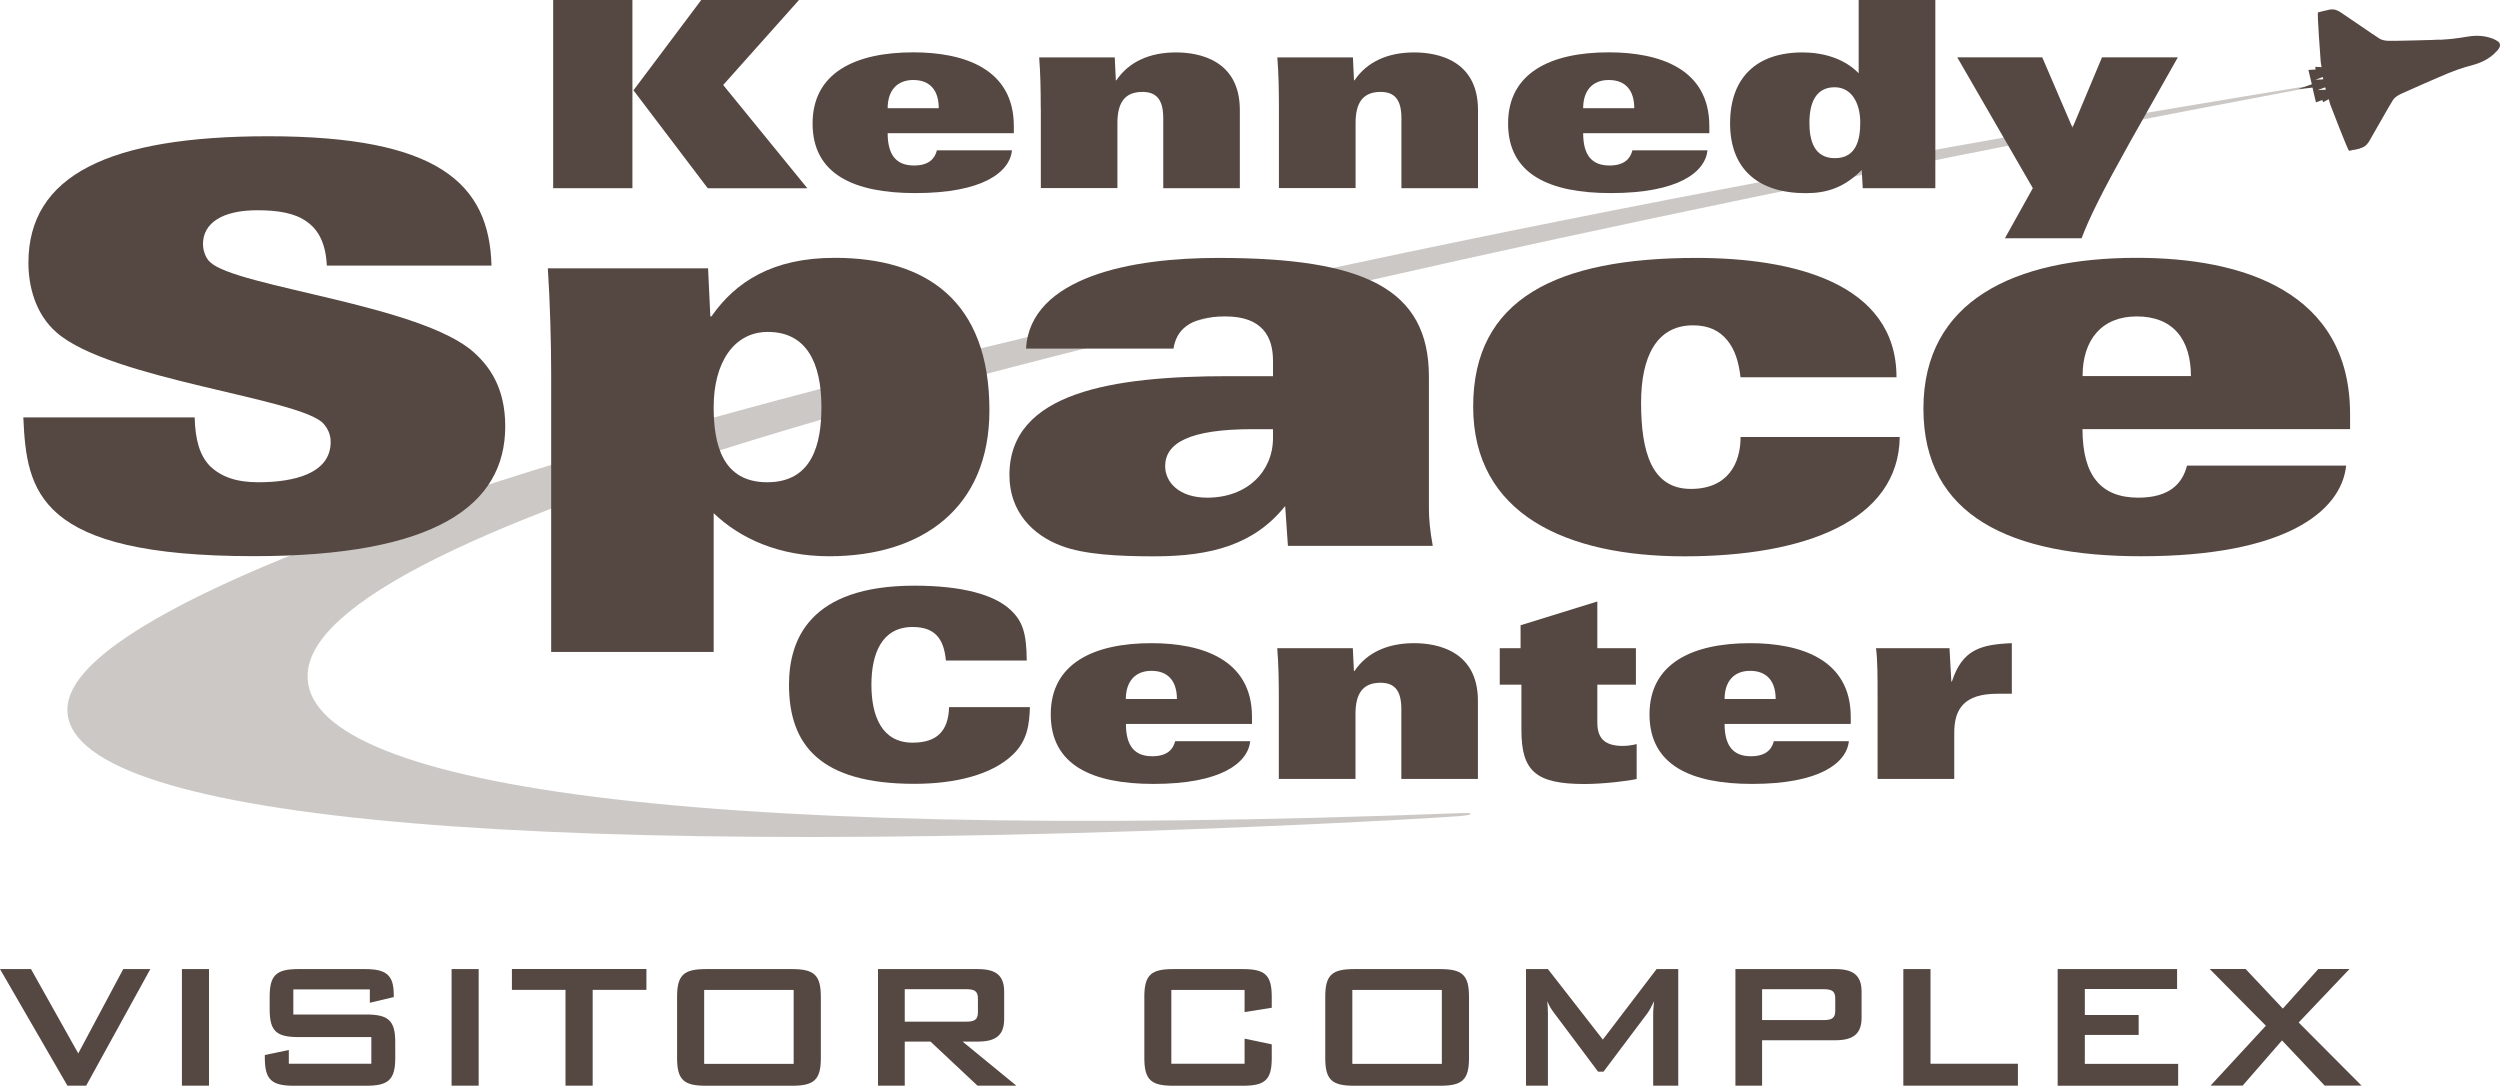
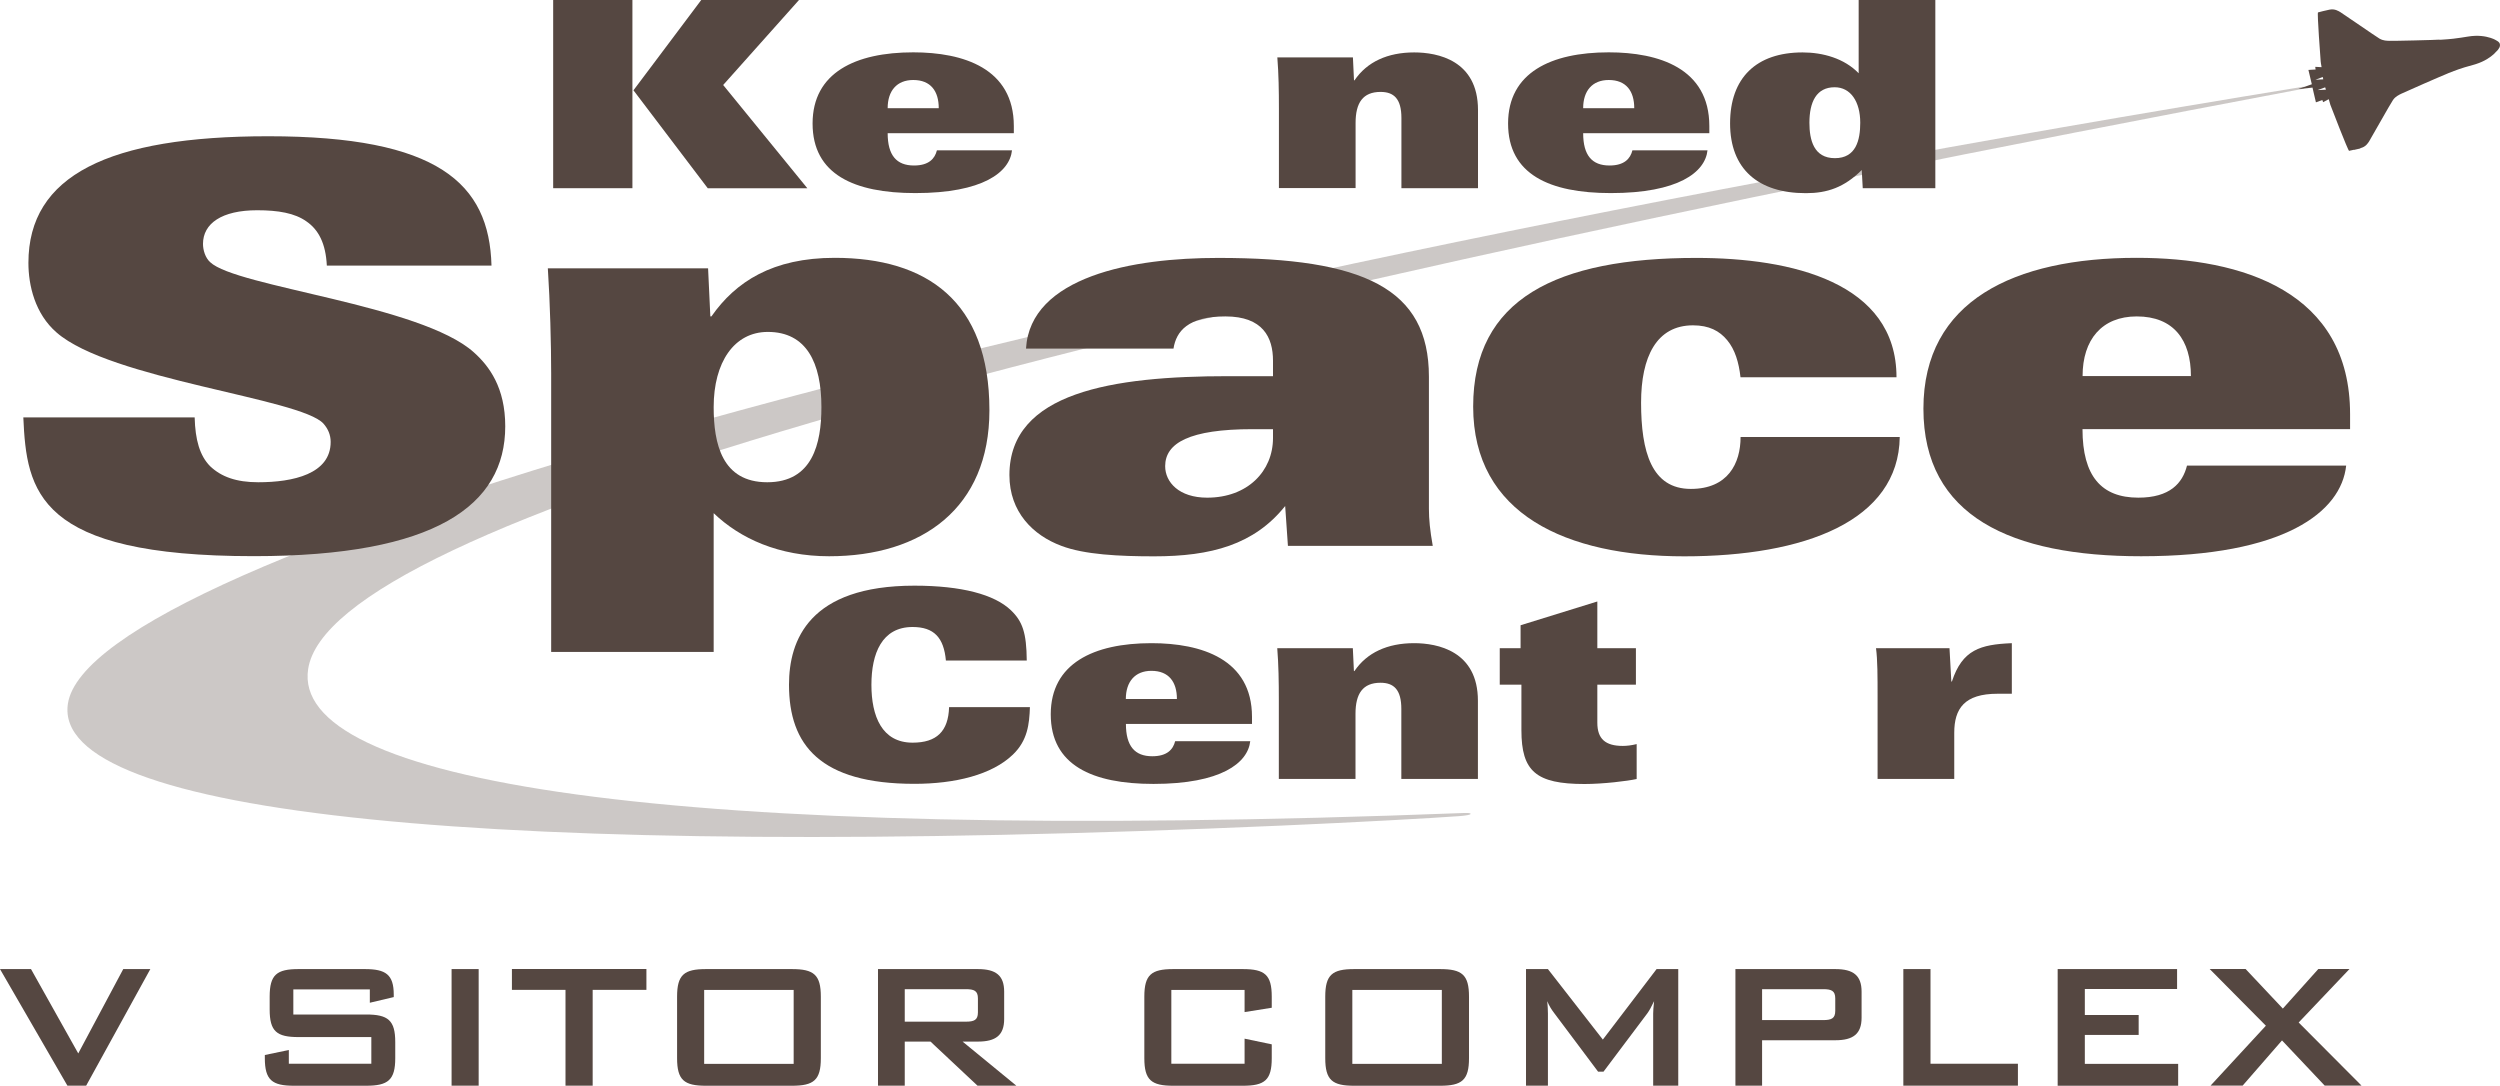
<svg xmlns="http://www.w3.org/2000/svg" id="Layer_1" data-name="Layer 1" viewBox="0 0 300 130.28">
  <defs>
    <style>
      .cls-1 {
        opacity: .3;
      }

      .cls-1, .cls-2 {
        fill: #554741;
        stroke-width: 0px;
      }
    </style>
  </defs>
  <path class="cls-1" d="m276.31,10.42C119.5,36.01,10.87,66.89,8.15,84.43c-2.07,13.37,50.36,18.8,145.66,14.64,9.16-.4,18.14-.9,21.24-1.13,2.02-.15,1.44-.4.99-.38-.13,0-.37,0-.37,0-97.05,3.74-140.77-3.92-138.69-17.29,2.69-17.39,88.45-41.13,239.42-69.62.21-.04.26-.23.01-.23-.03,0-.07,0-.11,0" />
  <path class="cls-2" d="m279.1,10.76l-.98.05.9-.33.09.28Zm-.3-1.24l-.95.05.88-.33.06.27Zm4.43,8.26c.65-.14.91-.59,1.06-.81.15-.22,2.56-4.53,2.87-4.97.31-.44.68-.59.99-.75.31-.16,5.06-2.24,5.59-2.44.08-.03-.02,0-.24.08.11-.04.2-.08.25-.09.41-.15.85-.36,2-.72.18-.05.52-.14,1.13-.32.08-.02.15-.05.23-.07,1.06-.34,1.76-.84,2.16-1.21h0s.09-.09.09-.09c.04-.04.08-.08.11-.12.16-.16.25-.25.25-.25.17-.24.32-.41.27-.7-.05-.29-.28-.38-.54-.53,0,0-.04-.02-.11-.06h0s0,0,0,0c-.03-.02-.08-.04-.13-.06-.09-.04-.21-.09-.35-.13h-.01s0,0,0,0c-.56-.18-1.48-.36-2.71-.15-.3.05-.57.09-.82.13-1.44.22-1.97.2-2.45.25-.05,0-.14,0-.26.01.22-.03.33-.03.25-.03-.56.05-5.74.17-6.09.15-.35-.01-.75,0-1.22-.26-.46-.27-4.47-3.05-4.7-3.18-.23-.13-.68-.44-1.32-.3-.28.06-.56.12-.79.18,0,0-.51.13-.58.15-.12.03.3,5.61.32,5.86,0,.08.05.36.11.71l-.76-.04.04.32-.86.05.29,1.23h0l.12.49c-.83.28-1.55.53-1.63.57.01,0,.06,0,.12,0h0s.01,0,.01,0c.27-.02.89-.09,1.58-.17l.12.53h0s.29,1.24.29,1.24l.77-.28.09.26.68-.36c.09.33.16.6.19.67.09.24,2.13,5.55,2.25,5.53.07-.02.29-.06.58-.13v.02c.23-.05.51-.11.79-.18" />
  <path class="cls-2" d="m66.38,0h9.51v22.58h-9.51V0Zm9.64,10.83L84.15,0h11.73l-9.1,10.2,10.1,12.39h-11.95l-8.92-11.76Z" />
  <path class="cls-2" d="m121.66,15.98v-.85c0-6.94-6.07-8.85-12.07-8.85-6.94,0-12.08,2.44-12.08,8.54s4.97,8.35,12.33,8.35c8.1,0,11.32-2.5,11.6-5.13h-9.01c-.25,1-.97,1.82-2.75,1.82-2.1,0-3.16-1.22-3.16-3.88h15.14Zm-15.14-3c0-2.07,1.09-3.38,3.07-3.38,2.1,0,3.06,1.34,3.06,3.38h-6.13Z" />
-   <path class="cls-2" d="m124.89,13.05c0-2.1-.03-4.16-.19-6.16h9.07l.13,2.75h.06c1.5-2.22,3.98-3.35,7.16-3.35,2.81,0,7.66.94,7.66,6.91v9.38h-9.19v-8.42c0-2.31-.91-3.13-2.5-3.13-2.13,0-3,1.31-3,3.72v7.82h-9.19v-9.54Z" />
  <path class="cls-2" d="m153.47,13.05c0-2.1-.03-4.16-.19-6.16h9.07l.13,2.75h.06c1.5-2.22,3.98-3.35,7.16-3.35,2.81,0,7.66.94,7.66,6.91v9.38h-9.19v-8.42c0-2.31-.91-3.13-2.5-3.13-2.13,0-3,1.31-3,3.72v7.82h-9.2v-9.54Z" />
  <path class="cls-2" d="m205.12,15.98v-.85c0-6.94-6.07-8.85-12.07-8.85-6.94,0-12.08,2.44-12.08,8.54s4.97,8.35,12.33,8.35c8.1,0,11.32-2.5,11.6-5.13h-9.01c-.25,1-.97,1.82-2.75,1.82-2.1,0-3.16-1.22-3.16-3.88h15.14Zm-15.14-3c0-2.07,1.09-3.38,3.07-3.38,2.1,0,3.06,1.34,3.06,3.38h-6.13Z" />
  <path class="cls-2" d="m223.54,22.58h8.7V0h-9.2v8.79c-1.72-1.78-4.29-2.5-6.73-2.5-5.54,0-8.7,3.04-8.7,8.51s3.35,8.38,9.1,8.38c2.56,0,4.6-.69,6.7-2.78l.12,2.19Zm-6.41-7.85c0-2.5.84-4.26,3.03-4.26,1.91,0,3.07,1.72,3.07,4.26,0,2.07-.5,4.25-3.04,4.25s-3.06-2.19-3.06-4.25" />
-   <path class="cls-2" d="m240.59,28.59l3.35-6.01-9.07-15.7h10.2l3.63,8.45,3.54-8.45h9.1l-5.76,10.2c-3.25,5.82-4.82,8.95-5.79,11.51h-9.2Z" />
  <path class="cls-2" d="m23.36,50.11c.07,2.65.6,4.57,1.86,5.84,1.33,1.26,3.12,1.92,5.77,1.92,4.18,0,8.69-.99,8.69-4.84,0-.86-.33-1.59-.86-2.19-2.72-3.05-25.6-5.3-32.03-10.94-2.59-2.25-3.38-5.64-3.38-8.36,0-10.48,9.62-15.19,28.78-15.19,20.36,0,26.53,5.64,26.79,15.52h-19.76c-.13-2.65-.99-4.31-2.46-5.31-1.39-.99-3.38-1.33-5.9-1.33-4.25,0-6.5,1.59-6.5,4.04,0,.73.27,1.66.86,2.19,3.12,2.98,25.27,5.11,31.63,10.81,1.86,1.66,3.78,4.24,3.78,8.89,0,9.48-8.36,15.58-30.18,15.58-26,0-27.26-7.76-27.65-16.65h20.56Z" />
  <path class="cls-2" d="m66.14,78.23h19.5v-16.65c3.18,3.05,7.83,5.17,13.86,5.17,11.14,0,19.23-5.77,19.23-17.51,0-13.13-7.56-18.3-18.57-18.3-7.43,0-11.87,2.85-14.79,7.03h-.13l-.27-5.77h-19.23c.27,4.11.4,9.15.4,12.6v33.43Zm19.5-29.38c0-5.37,2.45-9.02,6.5-9.02,4.64,0,6.43,3.71,6.43,9.02,0,4.38-1.06,9.02-6.5,9.02s-6.43-4.64-6.43-9.02" />
  <path class="cls-2" d="m140.82,41.82c.33-2.06,1.73-3.85,6.23-3.85s5.71,2.52,5.71,5.31v1.86h-5.37c-13.86,0-26.26,1.92-26.26,11.87,0,4.44,2.85,7.23,6.23,8.49,2.78,1.06,6.96,1.26,11.14,1.26,6.83,0,12-1.39,15.72-6.04l.33,4.78h17.38c-.33-1.86-.46-3.18-.46-4.44v-15.85c0-10.61-7.82-14.26-25.27-14.26-5.11,0-10.74.53-15.19,2.19-4.44,1.66-7.63,4.38-7.89,8.69h17.71Zm11.94,9.68v1.06c0,3.98-3.05,7.16-7.9,7.16-3.38,0-5.04-1.86-5.04-3.78,0-2.78,2.92-4.44,10.48-4.44h2.46Z" />
  <path class="cls-2" d="m208.86,45.27c-.2-1.79-.66-3.32-1.59-4.44-.93-1.13-2.19-1.79-4.11-1.79-4.38,0-6.23,3.78-6.23,9.28,0,5.9,1.26,10.35,5.97,10.35,4.44,0,5.97-3.05,5.97-6.23h19.1c-.07,5.04-2.92,8.62-7.56,10.94-4.64,2.32-11.08,3.38-18.3,3.38-14.13,0-25.33-5.04-25.33-17.97s10.01-17.84,26.79-17.84c11.41,0,24.01,2.92,24.01,14.32h-18.7Z" />
  <path class="cls-2" d="m282.01,51.5v-1.79c0-14.72-12.87-18.77-25.6-18.77-14.72,0-25.6,5.17-25.6,18.1s10.55,17.71,26.13,17.71c17.18,0,24.01-5.31,24.6-10.88h-19.1c-.53,2.12-2.06,3.85-5.84,3.85-4.44,0-6.7-2.59-6.7-8.22h32.1Zm-32.1-6.37c0-4.38,2.32-7.16,6.5-7.16,4.44,0,6.5,2.85,6.5,7.16h-13Z" />
  <path class="cls-2" d="m113.51,79.28c-.25-2.78-1.44-4.04-4-4.04-3.69,0-4.94,3.19-4.94,6.94s1.25,6.94,4.94,6.94c2.88,0,4.29-1.35,4.38-4.26h9.7c-.07,2.03-.28,4-2.04,5.69-2.53,2.44-6.97,3.51-11.82,3.51-11.32,0-15.05-4.66-15.05-11.89,0-5.35,2.41-11.89,15.05-11.89,5.66,0,9.6,1.06,11.57,2.94,1.41,1.35,1.88,2.72,1.91,6.04h-9.7Z" />
  <path class="cls-2" d="m150.24,86.88v-.85c0-6.94-6.07-8.85-12.07-8.85-6.94,0-12.08,2.44-12.08,8.54s4.97,8.35,12.33,8.35c8.1,0,11.32-2.5,11.61-5.13h-9.01c-.25,1-.97,1.81-2.75,1.81-2.1,0-3.16-1.22-3.16-3.88h15.14Zm-15.14-3c0-2.07,1.1-3.38,3.07-3.38,2.1,0,3.06,1.35,3.06,3.38h-6.13Z" />
  <path class="cls-2" d="m153.46,83.94c0-2.1-.03-4.16-.19-6.16h9.07l.13,2.75h.06c1.5-2.22,3.97-3.35,7.16-3.35,2.81,0,7.66.94,7.66,6.91v9.38h-9.19v-8.41c0-2.31-.91-3.13-2.5-3.13-2.13,0-3,1.31-3,3.72v7.82h-9.2v-9.54Z" />
  <path class="cls-2" d="m191.68,72.18v5.6h4.63v4.38h-4.63v4.57c0,1.94.97,2.78,3.06,2.78.44,0,1.03-.06,1.66-.22v4.19c-1.12.25-4.04.6-6.26.6-5.82,0-7.57-1.53-7.57-6.45v-5.47h-2.6v-4.38h2.5v-2.75l9.2-2.85Z" />
-   <path class="cls-2" d="m222.09,86.88v-.85c0-6.94-6.07-8.85-12.08-8.85-6.94,0-12.07,2.44-12.07,8.54s4.97,8.35,12.32,8.35c8.1,0,11.32-2.5,11.61-5.13h-9.01c-.25,1-.97,1.81-2.75,1.81-2.1,0-3.16-1.22-3.16-3.88h15.14Zm-15.14-3c0-2.07,1.09-3.38,3.06-3.38,2.1,0,3.07,1.35,3.07,3.38h-6.13Z" />
  <path class="cls-2" d="m225.31,83.63c0-2.41,0-4.47-.19-5.85h8.82l.22,4h.07c1.25-3.82,3.41-4.44,7.19-4.6v6.07h-1.72c-3.97,0-5.19,1.78-5.19,4.69v5.53h-9.2v-9.85Z" />
  <path class="cls-2" d="m0,116.29h3.72l5.67,10.12,5.4-10.12h3.25l-7.7,13.99h-2.25L0,116.29Z" />
-   <path class="cls-2" d="m21.83,116.29h3.25v13.99h-3.25v-13.99Z" />
+   <path class="cls-2" d="m21.83,116.29h3.25h-3.25v-13.99Z" />
  <path class="cls-2" d="m35.2,118.73v3.01h8.73c2.63,0,3.5.68,3.5,3.31v1.93c0,2.63-.87,3.31-3.5,3.31h-8.65c-2.63,0-3.5-.68-3.5-3.31v-.38l2.88-.6v1.65h9.9v-3.2h-8.73c-2.63,0-3.47-.68-3.47-3.31v-1.54c0-2.63.84-3.31,3.47-3.31h7.95c2.5,0,3.47.65,3.47,3.06v.3l-2.87.68v-1.6h-9.17Z" />
  <path class="cls-2" d="m54.19,116.29h3.25v13.99h-3.25v-13.99Z" />
  <path class="cls-2" d="m71.11,130.28h-3.25v-11.5h-6.43v-2.5h16.14v2.5h-6.45v11.5Z" />
  <path class="cls-2" d="m81.25,119.6v7.38c0,2.63.84,3.31,3.47,3.31h10.31c2.63,0,3.47-.68,3.47-3.31v-7.38c0-2.63-.84-3.31-3.47-3.31h-10.31c-2.63,0-3.47.68-3.47,3.31m3.25-.81h10.74v8.87h-10.74v-8.87Z" />
  <path class="cls-2" d="m105.37,130.28h3.2v-5.29h3.09l5.64,5.29h4.66l-6.45-5.29h1.84c2.14,0,3.15-.76,3.15-2.71v-3.28c0-1.95-1-2.71-3.15-2.71h-11.99v13.99Zm10.52-11.58c1,0,1.46.19,1.46,1.11v1.68c0,.92-.46,1.11-1.46,1.11h-7.32v-3.9h7.32Z" />
  <path class="cls-2" d="m140.56,118.78v8.87h8.79v-3.01l3.26.68v1.66c0,2.63-.84,3.31-3.47,3.31h-8.35c-2.63,0-3.47-.68-3.47-3.31v-7.38c0-2.63.84-3.31,3.47-3.31h8.35c2.63,0,3.47.68,3.47,3.31v1.33l-3.26.52v-2.66h-8.79Z" />
  <path class="cls-2" d="m159.03,119.6v7.38c0,2.63.84,3.31,3.47,3.31h10.31c2.63,0,3.47-.68,3.47-3.31v-7.38c0-2.63-.84-3.31-3.47-3.31h-10.31c-2.63,0-3.47.68-3.47,3.31m3.25-.81h10.74v8.87h-10.74v-8.87Z" />
  <path class="cls-2" d="m183.12,116.29h2.63l6.59,8.46,6.45-8.46h2.6v13.99h-3.01v-8.65c0-.27.03-.76.11-1.49-.3.62-.57,1.14-.81,1.46l-5.26,7h-.65l-5.26-7.02c-.33-.43-.62-.89-.84-1.44.05.57.08,1.03.08,1.49v8.65h-2.63v-13.99Z" />
  <path class="cls-2" d="m208.25,130.28h3.2v-5.45h8.79c2.14,0,3.15-.76,3.15-2.71v-3.12c0-1.95-1-2.71-3.15-2.71h-11.99v13.99Zm10.52-11.58c1,0,1.46.19,1.46,1.11v1.49c0,.92-.46,1.11-1.46,1.11h-7.32v-3.71h7.32Z" />
  <path class="cls-2" d="m228.41,116.29h3.25v11.36h10.49v2.63h-13.75v-13.99Z" />
  <path class="cls-2" d="m246.93,116.29h14.32v2.39h-11.07v3.12h6.46v2.39h-6.46v3.47h11.2v2.63h-14.46v-13.99Z" />
  <path class="cls-2" d="m271.91,123.09l-6.75-6.81h4.31l4.47,4.75,4.26-4.75h3.74l-6.1,6.42,7.54,7.57h-4.42l-5.12-5.42-4.72,5.42h-3.85l6.64-7.19Z" />
</svg>